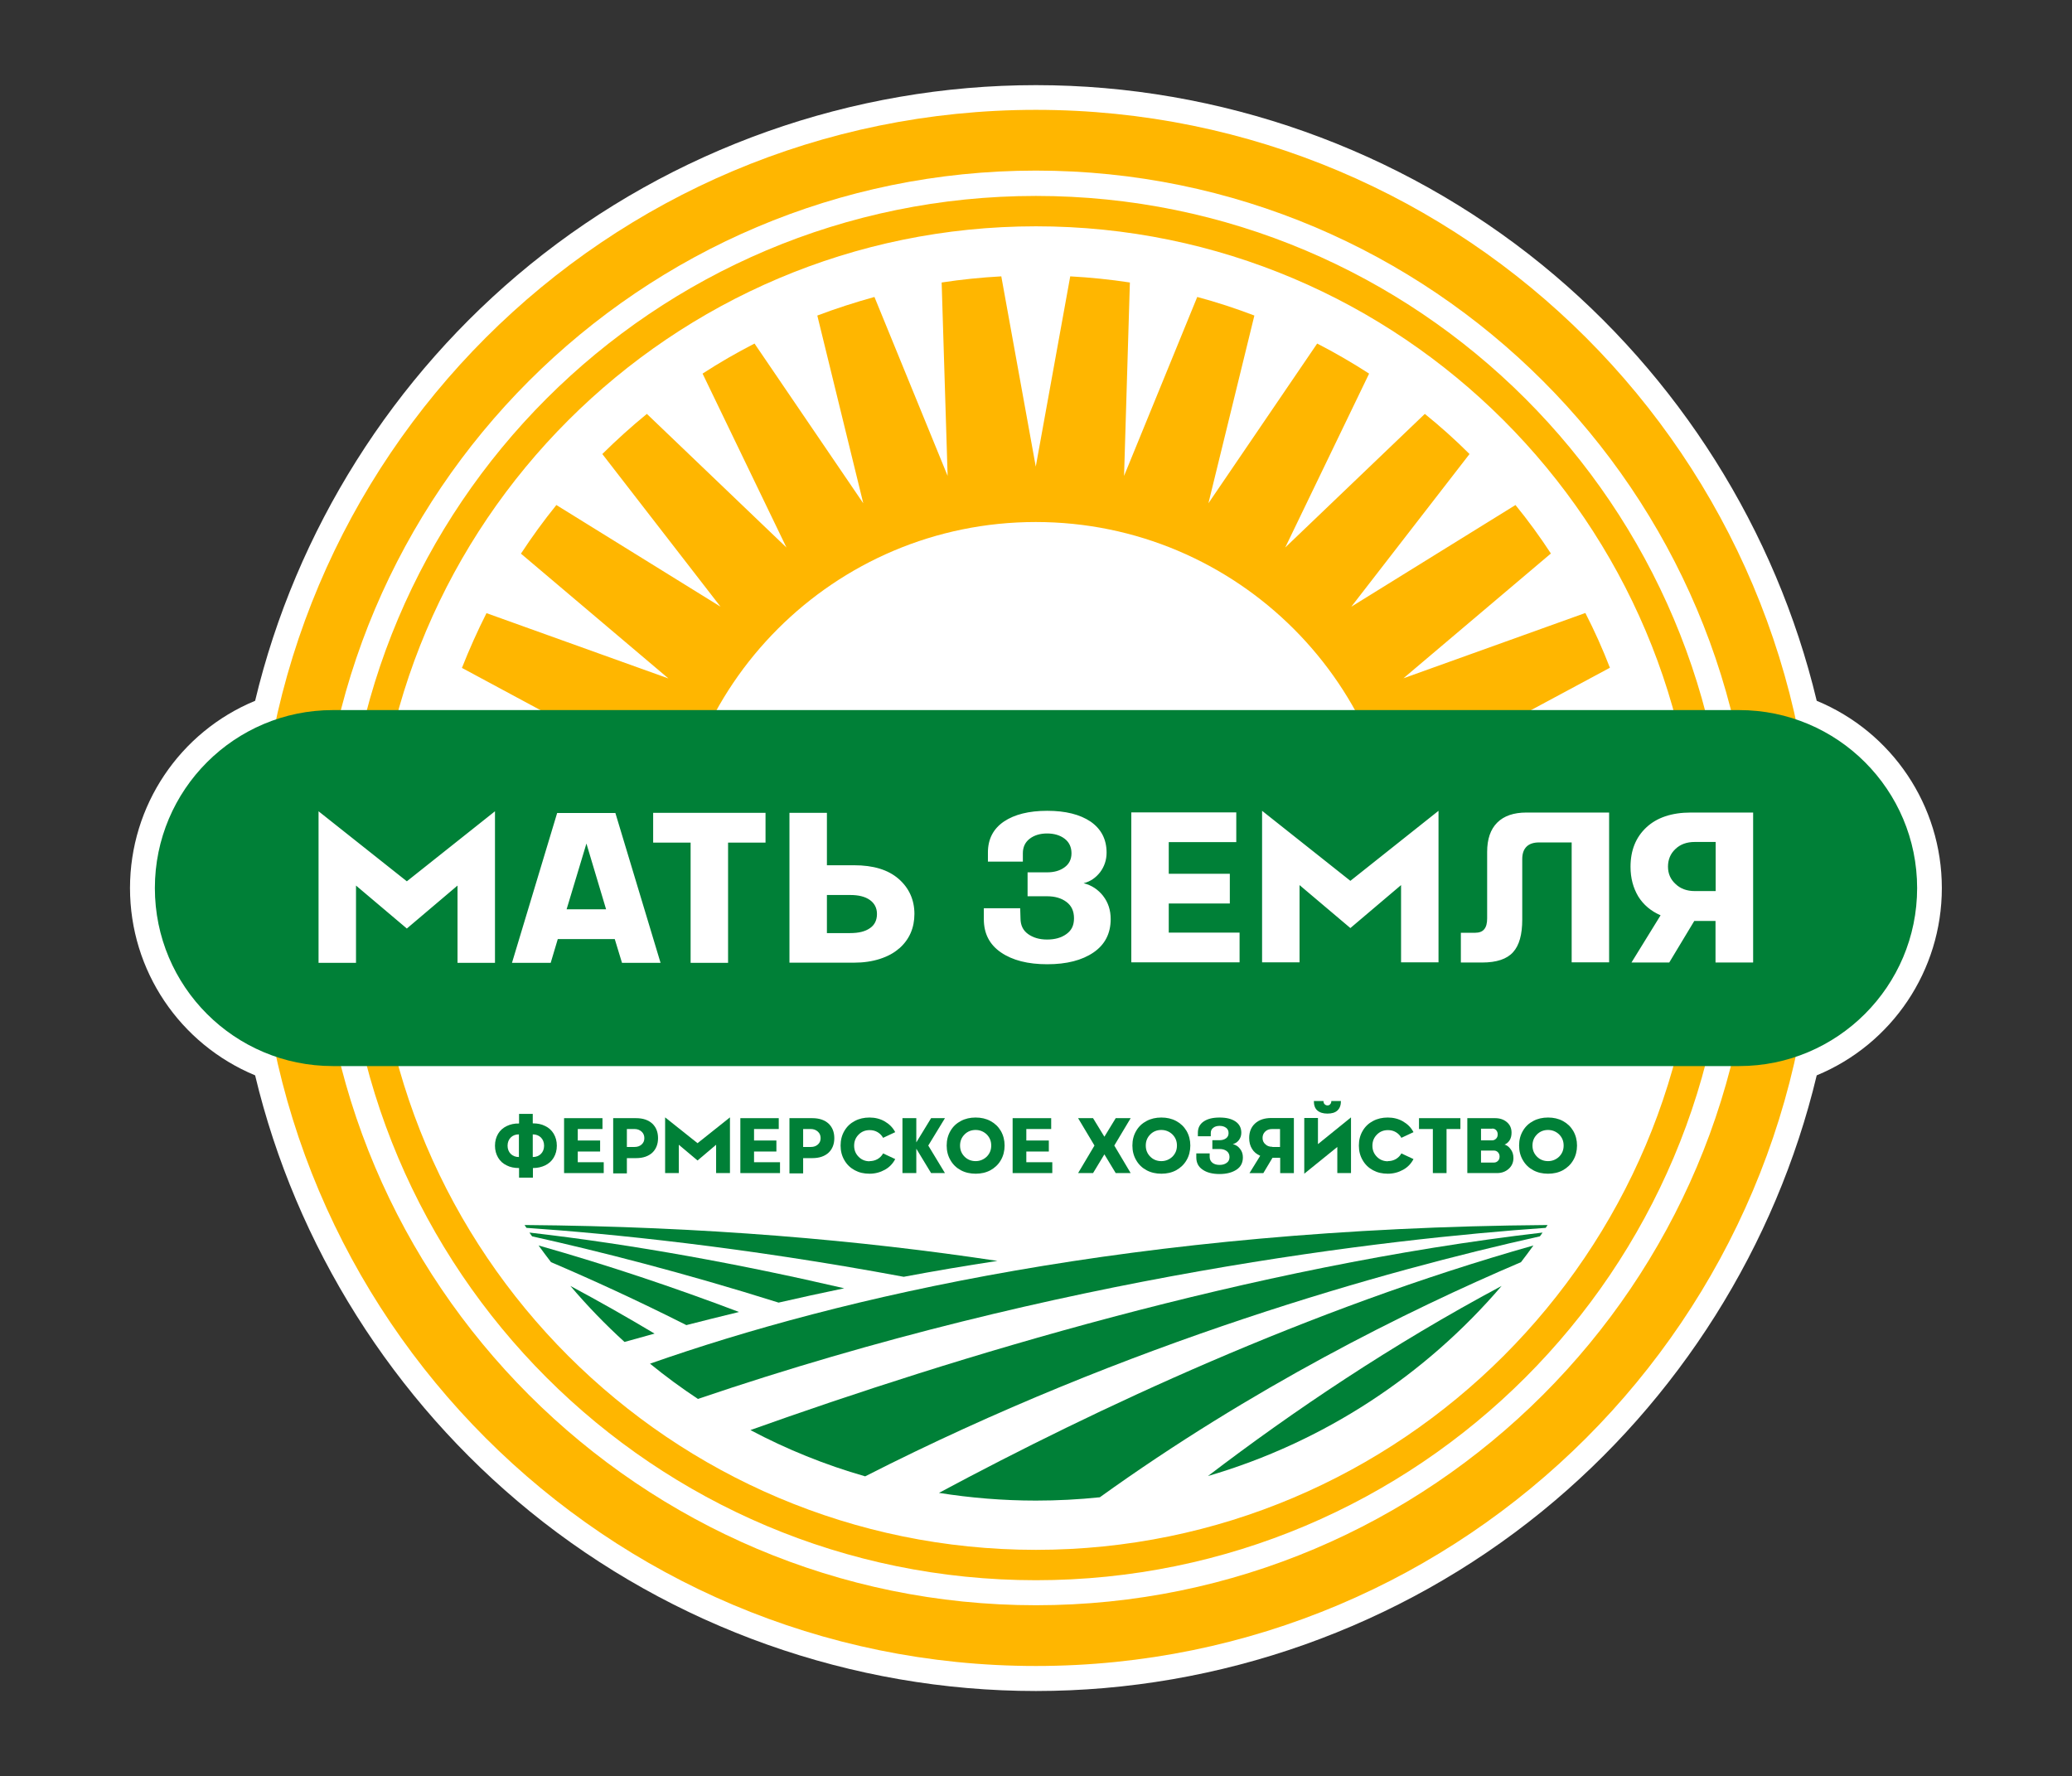
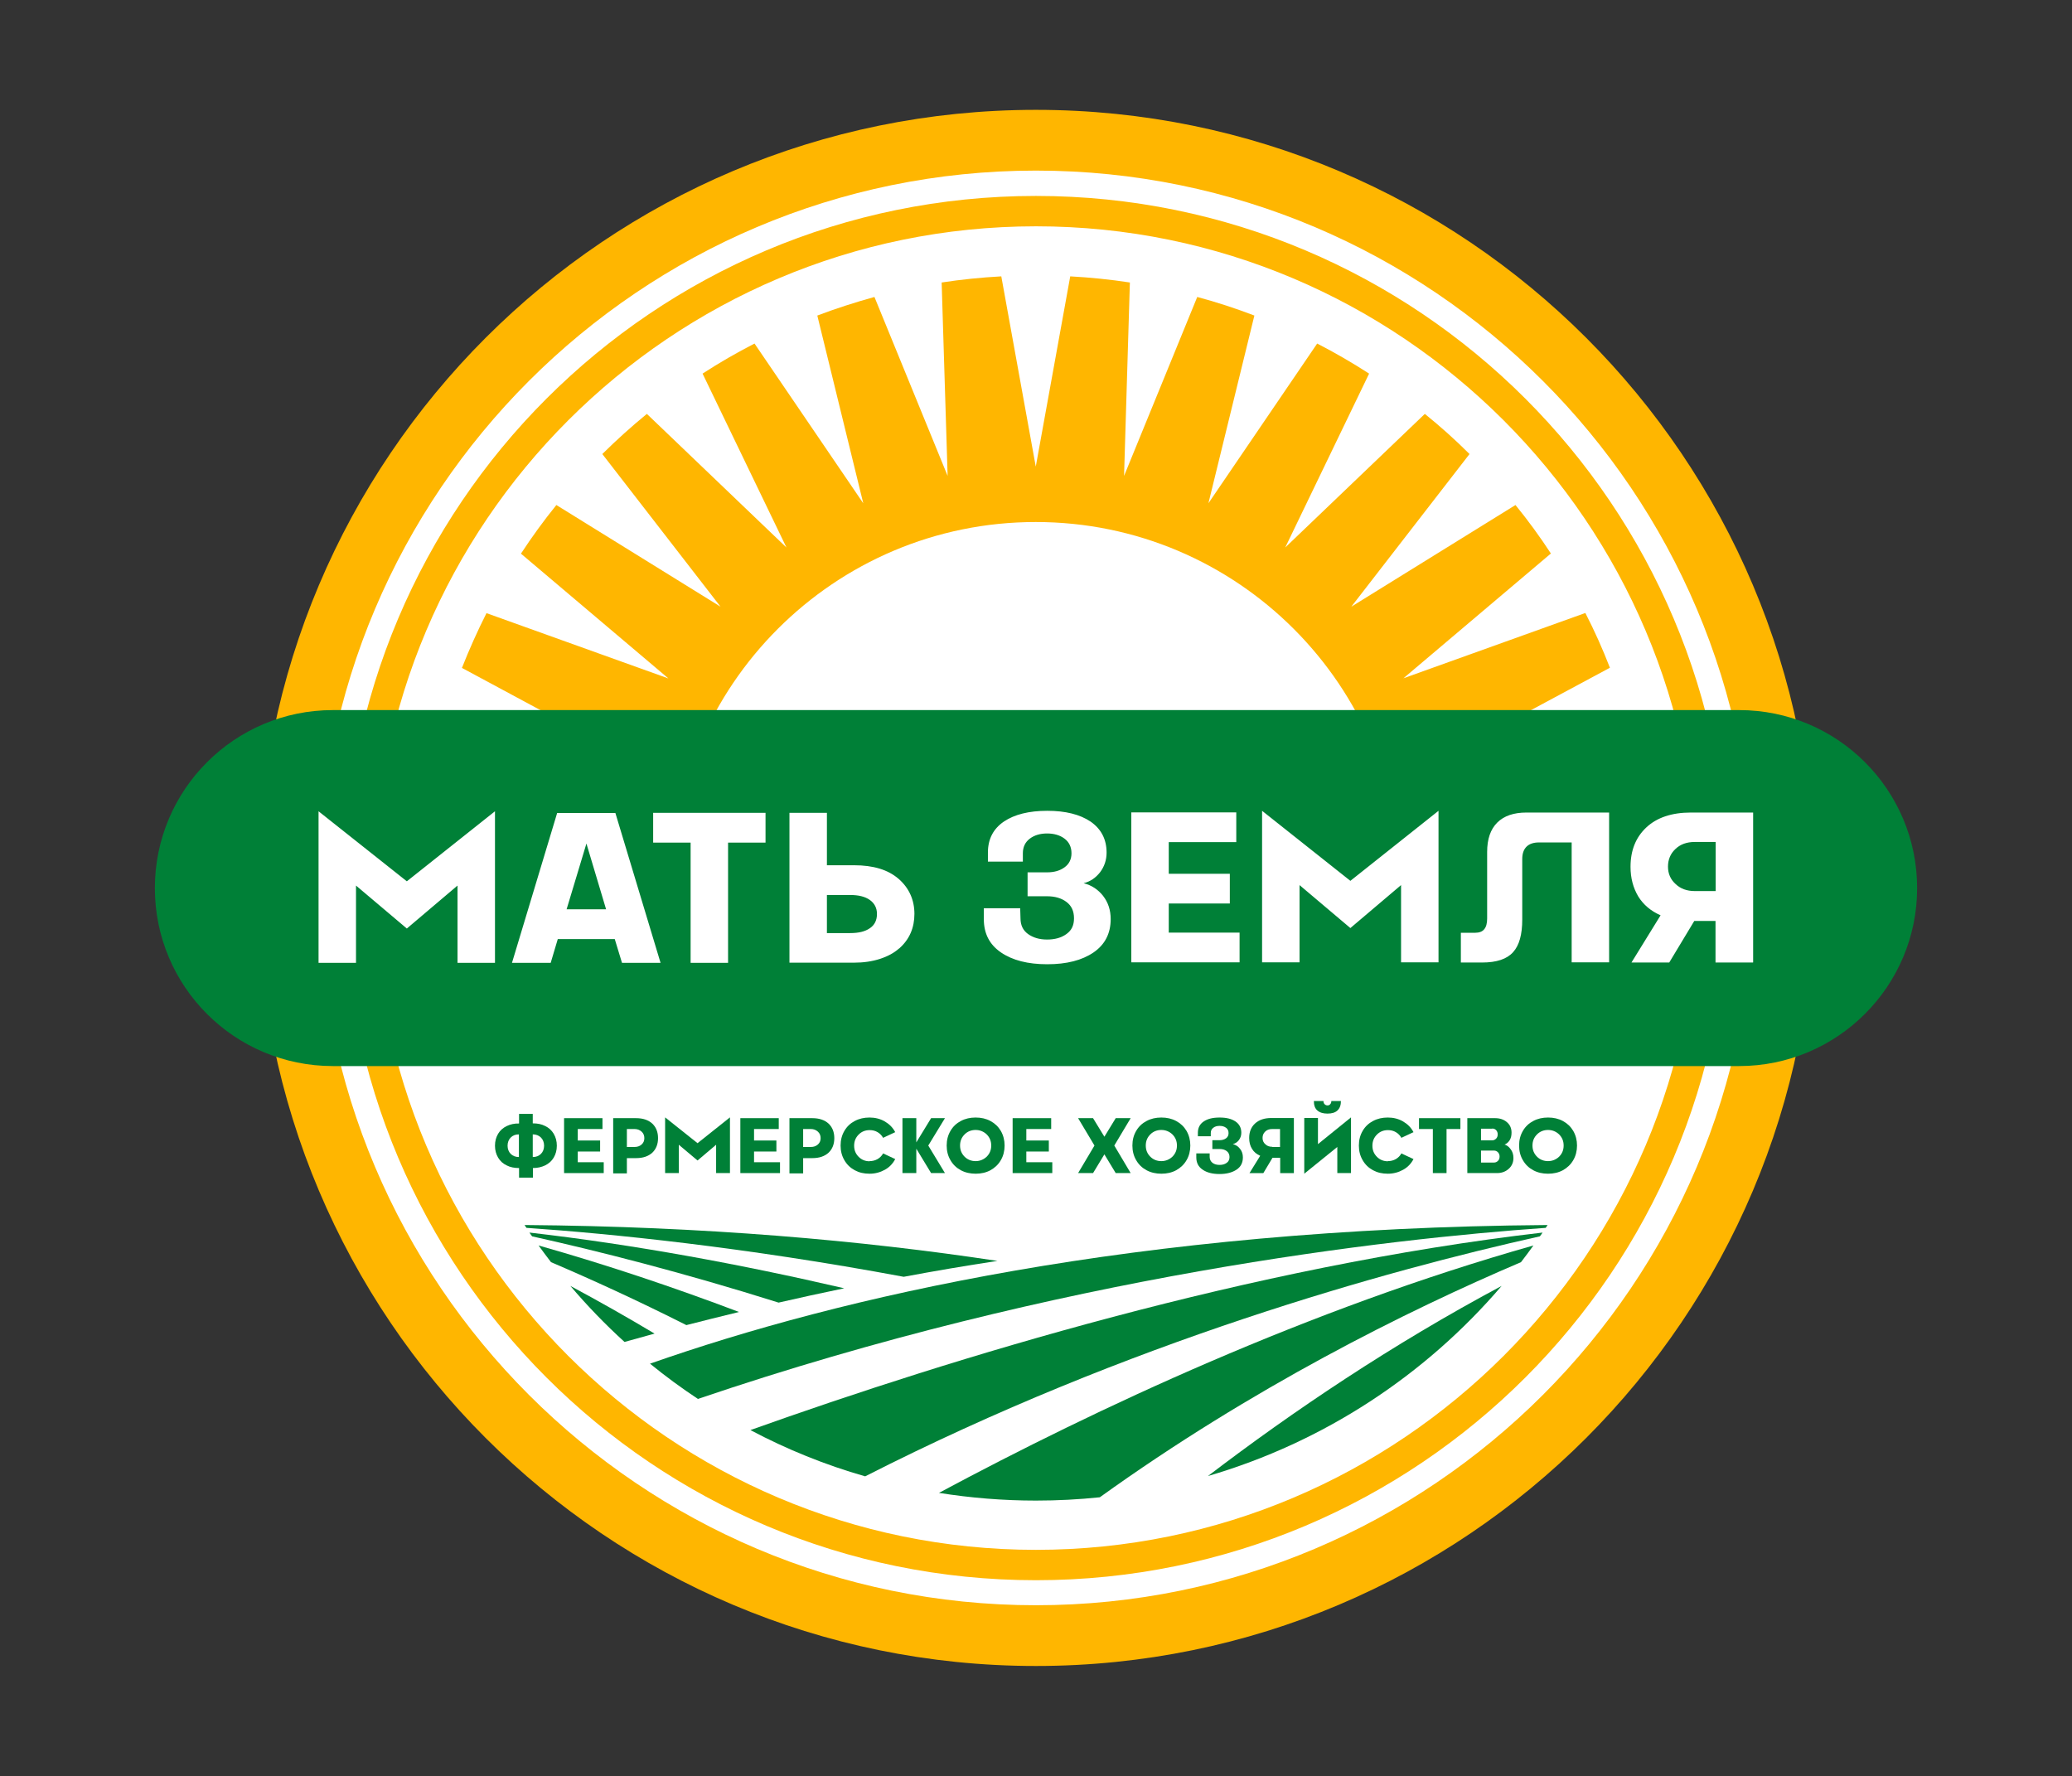
<svg xmlns="http://www.w3.org/2000/svg" id="_Слой_1" data-name="Слой 1" viewBox="0 0 131.65 112.85">
  <rect x="0" y="0" width="131.65" height="112.85" fill="#333333" stroke="none" />
  <defs>
    <style> .cls-1 { fill: #008037; } .cls-1, .cls-2, .cls-3 { stroke-width: 0px; } .cls-2 { fill: #fff; } .cls-3 { fill: #ffb600; } </style>
  </defs>
-   <path class="cls-2" d="m65.82,8.56c-22.27,0-41.92,15.76-46.72,37.48l-.19.87-.85.28c-3.97,1.33-6.64,5.04-6.64,9.22s2.67,7.89,6.64,9.22l.85.28.19.87c4.81,21.72,24.46,37.48,46.72,37.48s41.92-15.76,46.72-37.48l.19-.87.85-.28c3.97-1.33,6.64-5.04,6.64-9.22s-2.67-7.89-6.64-9.22l-.85-.28-.19-.87c-4.8-21.72-24.45-37.48-46.72-37.48m0,98.89c-11.68,0-23.1-4.05-32.15-11.41-8.69-7.07-14.87-16.88-17.46-27.71-4.79-1.99-7.95-6.66-7.95-11.9s3.16-9.92,7.95-11.9c2.59-10.83,8.77-20.64,17.46-27.71,9.05-7.36,20.47-11.41,32.15-11.41s23.1,4.05,32.15,11.41c8.69,7.07,14.87,16.88,17.46,27.71,4.79,1.98,7.95,6.66,7.95,11.9s-3.16,9.92-7.95,11.9c-2.59,10.83-8.77,20.64-17.46,27.71-9.05,7.36-20.47,11.41-32.15,11.41" />
  <path class="cls-2" d="m65.82,103.31c25.9,0,46.89-20.99,46.89-46.89S91.72,9.54,65.82,9.54,18.94,30.53,18.94,56.43s20.99,46.89,46.89,46.89" />
  <path class="cls-3" d="m65.82,6.98c-27.31,0-49.44,22.14-49.44,49.44s22.14,49.44,49.44,49.44,49.44-22.14,49.44-49.44S93.13,6.98,65.82,6.98m0,3.86c25.13,0,45.58,20.45,45.58,45.58s-20.45,45.58-45.58,45.58-45.58-20.45-45.58-45.58S40.69,10.84,65.82,10.84" />
  <path class="cls-3" d="m65.82,12.45c-24.29,0-43.98,19.69-43.98,43.98s19.69,43.98,43.98,43.98,43.98-19.69,43.98-43.98S90.11,12.45,65.82,12.45m0,1.93c23.18,0,42.05,18.86,42.05,42.05s-18.86,42.05-42.05,42.05-42.05-18.86-42.05-42.05S42.64,14.38,65.82,14.38" />
  <path class="cls-1" d="m95.41,81.71c-6.95,3.71-13.26,7.96-18.66,12.08,7.36-2.15,13.81-6.41,18.66-12.08" />
  <path class="cls-1" d="m69.88,95.14c9.64-6.93,19.42-11.81,26.76-14.94.27-.35.53-.7.79-1.06-14.31,4.05-27.81,10.38-37.77,15.72,2.01.32,4.07.49,6.16.49,1.37,0,2.72-.07,4.06-.21" />
  <path class="cls-1" d="m44.35,88.89c23.02-7.83,43.87-10.17,53.86-10.87.04-.06.08-.12.12-.18-26.21.2-44.98,4.58-57.03,8.81.98.8,2,1.55,3.06,2.25" />
  <path class="cls-1" d="m54.97,93.81c16.76-8.54,33.09-13.07,42.87-15.25.06-.08.12-.16.17-.24-18.49,2.14-37.48,7.96-50.33,12.55,2.3,1.22,4.74,2.21,7.29,2.94" />
  <path class="cls-1" d="m53.64,81.86c-6.52-1.51-13.29-2.77-20-3.54.05.08.11.16.17.24,4.18.93,9.56,2.29,15.66,4.21,1.34-.31,2.73-.61,4.17-.91" />
  <path class="cls-1" d="m36.24,81.71c1.07,1.26,2.22,2.45,3.44,3.56.61-.17,1.25-.35,1.91-.53-1.74-1.04-3.52-2.05-5.35-3.03" />
  <path class="cls-1" d="m63.37,80.12c-8.65-1.31-18.64-2.19-30.04-2.28.04.06.08.12.12.18,5.34.37,13.77,1.21,23.97,3.11,1.92-.36,3.91-.7,5.96-1.01" />
  <path class="cls-1" d="m46.94,83.36c-4.12-1.56-8.38-2.99-12.72-4.22.26.36.52.71.79,1.06,2.6,1.11,5.51,2.44,8.6,4,1.06-.27,2.17-.55,3.33-.83" />
  <path class="cls-1" d="m33.85,72.07v1.45c.22,0,.39-.07.52-.2.13-.13.2-.31.2-.52s-.07-.39-.2-.52c-.13-.13-.31-.2-.52-.2m-.88,1.45v-1.45c-.22,0-.39.07-.52.2-.13.13-.2.31-.2.52s.07.39.2.52c.13.13.31.2.52.2m.88-2.75v.61c.3,0,.56.05.79.17.23.11.41.27.54.49.13.22.2.47.2.76s-.07.54-.2.76c-.13.22-.32.38-.54.49-.23.11-.49.17-.78.17v.61h-.88v-.61c-.3,0-.56-.05-.79-.17-.23-.11-.41-.27-.54-.49-.13-.22-.2-.47-.2-.76,0-.29.07-.54.2-.76.13-.22.32-.38.55-.49.23-.11.49-.17.78-.16v-.61h.88Z" />
  <polygon class="cls-1" points="35.84 74.54 35.84 71.05 38.28 71.05 38.28 71.74 36.71 71.74 36.71 72.47 38.13 72.47 38.13 73.17 36.71 73.17 36.71 73.85 38.36 73.85 38.36 74.54 35.84 74.54" />
  <path class="cls-1" d="m39.83,72.88h.49c.18,0,.33-.05.45-.16.12-.11.17-.24.17-.4,0-.16-.05-.3-.17-.41-.12-.11-.27-.17-.45-.17h-.49v1.14Zm-.87-1.83h1.45c.45,0,.79.12,1.04.35.24.23.36.54.36.92s-.12.69-.36.92c-.25.23-.59.35-1.04.35h-.58v.97h-.87v-3.5Z" />
  <polygon class="cls-1" points="44.32 72.64 46.38 71 46.38 74.54 45.5 74.54 45.5 72.74 44.32 73.74 43.13 72.74 43.13 74.54 42.26 74.54 42.26 71 44.32 72.64" />
  <polygon class="cls-1" points="47.04 74.54 47.04 71.05 49.48 71.05 49.48 71.74 47.91 71.74 47.91 72.47 49.33 72.47 49.33 73.17 47.91 73.17 47.91 73.85 49.56 73.85 49.56 74.54 47.04 74.54" />
  <path class="cls-1" d="m51.03,72.88h.49c.18,0,.33-.05.45-.16.12-.11.17-.24.17-.4,0-.16-.05-.3-.17-.41-.12-.11-.27-.17-.45-.17h-.49v1.14Zm-.87-1.83h1.45c.45,0,.79.12,1.04.35.24.23.36.54.36.92s-.12.69-.36.92c-.25.23-.59.35-1.04.35h-.58v.97h-.87v-3.5Z" />
  <path class="cls-1" d="m55.25,73.78c.18,0,.35-.04.51-.13.15-.09.27-.21.35-.36l.77.36c-.15.29-.37.52-.66.68-.29.16-.61.25-.97.25s-.66-.07-.94-.22c-.28-.15-.5-.36-.66-.64-.16-.27-.24-.58-.24-.93s.08-.66.24-.93c.16-.28.39-.49.66-.63.28-.15.59-.22.94-.22s.68.08.97.25c.29.17.51.39.66.68l-.77.36c-.08-.15-.2-.27-.35-.36-.15-.09-.32-.13-.5-.13-.28,0-.51.09-.7.28-.19.19-.29.42-.29.71s.1.52.29.71c.19.19.42.28.7.28" />
  <polygon class="cls-1" points="59.16 71.05 60.04 71.05 58.98 72.79 60.04 74.54 59.16 74.54 58.22 72.99 58.22 74.54 57.34 74.54 57.34 71.05 58.22 71.05 58.22 72.59 59.16 71.05" />
  <path class="cls-1" d="m61.29,73.5c.19.19.43.28.7.28s.51-.1.7-.28c.19-.19.29-.42.29-.71s-.1-.52-.29-.71c-.19-.18-.43-.28-.7-.28s-.51.09-.7.28c-.19.19-.29.42-.29.71s.1.52.29.71m.7,1.08c-.34,0-.66-.07-.94-.22-.28-.15-.5-.36-.66-.64-.16-.27-.24-.58-.24-.93s.08-.66.24-.93c.16-.28.39-.49.66-.63.28-.15.59-.22.94-.22s.66.07.94.22c.28.15.5.36.66.63.16.28.24.59.24.93s-.08.66-.24.93c-.16.28-.39.49-.66.64-.28.15-.59.22-.94.22" />
  <polygon class="cls-1" points="64.34 74.54 64.34 71.05 66.79 71.05 66.79 71.74 65.21 71.74 65.21 72.47 66.64 72.47 66.64 73.17 65.21 73.17 65.21 73.85 66.86 73.85 66.86 74.54 64.34 74.54" />
  <polygon class="cls-1" points="70.89 71.05 71.84 71.05 70.8 72.79 71.84 74.54 70.89 74.54 70.17 73.35 69.45 74.54 68.5 74.54 69.54 72.79 68.5 71.05 69.45 71.05 70.17 72.23 70.89 71.05" />
  <path class="cls-1" d="m73.09,73.5c.19.19.43.28.7.28s.51-.1.7-.28c.19-.19.29-.42.29-.71s-.1-.52-.29-.71c-.19-.18-.43-.28-.7-.28s-.51.09-.7.28c-.19.19-.29.42-.29.71s.1.52.29.71m.7,1.08c-.34,0-.66-.07-.94-.22-.28-.15-.5-.36-.66-.64-.16-.27-.24-.58-.24-.93s.08-.66.24-.93c.16-.28.39-.49.66-.63.28-.15.59-.22.94-.22s.66.07.94.22c.28.15.5.36.66.63.16.28.24.59.24.93s-.08.66-.24.93c-.16.28-.39.49-.66.64-.28.15-.59.22-.94.22" />
  <path class="cls-1" d="m76.86,73.28v.24c0,.16.07.28.18.37.12.09.27.13.45.13s.33-.04.45-.13c.12-.08.18-.21.18-.37s-.06-.29-.18-.38c-.12-.09-.27-.13-.45-.13h-.46v-.56h.46c.16,0,.3-.04.41-.12.11-.08.16-.19.16-.33,0-.15-.05-.26-.16-.34-.11-.08-.24-.12-.41-.12s-.3.04-.4.12c-.11.08-.16.19-.16.34v.2h-.82v-.22c0-.31.12-.55.37-.72.25-.17.58-.25,1.01-.25s.76.08,1.01.25c.25.17.37.41.37.72,0,.17-.05.32-.15.46-.1.13-.23.22-.39.26.18.04.34.14.46.3.12.15.18.33.18.54,0,.34-.13.6-.4.78-.27.18-.63.28-1.08.28s-.81-.09-1.08-.28c-.27-.18-.4-.44-.4-.78v-.25h.85Z" />
  <path class="cls-1" d="m80.84,72.88h.49v-1.14h-.49c-.19,0-.34.05-.45.16-.12.11-.17.25-.17.41,0,.16.06.3.18.4.11.11.26.16.45.16m-.09-1.83h1.45v3.5h-.87v-.97h-.49l-.58.97h-.88l.68-1.1c-.23-.1-.4-.24-.52-.44-.12-.19-.18-.42-.18-.69,0-.38.12-.69.37-.92.25-.23.59-.35,1.04-.35" />
  <path class="cls-1" d="m83.48,69.96h.61c0,.08.02.15.07.2s.11.08.18.08.14-.02.18-.08c.05-.05.07-.12.07-.2h.61c0,.26-.07.46-.22.6s-.36.2-.64.2-.49-.07-.64-.2-.22-.33-.22-.6m-.61,1.08h.87v1.66l2.1-1.7v3.54h-.87v-1.66l-2.1,1.7v-3.54Z" />
  <path class="cls-1" d="m88.18,73.78c.18,0,.35-.04.51-.13.15-.09.27-.21.35-.36l.77.36c-.15.29-.37.52-.66.68-.29.16-.61.25-.97.25s-.66-.07-.94-.22c-.28-.15-.5-.36-.66-.64-.16-.27-.24-.58-.24-.93s.08-.66.24-.93c.16-.28.39-.49.66-.63.28-.15.59-.22.94-.22s.68.08.97.25c.29.17.51.39.66.68l-.77.36c-.08-.15-.2-.27-.35-.36-.15-.09-.32-.13-.5-.13-.28,0-.51.09-.7.28-.19.19-.29.42-.29.71s.1.52.29.71c.19.19.42.28.7.28" />
  <polygon class="cls-1" points="90.16 71.05 92.79 71.05 92.79 71.74 91.91 71.74 91.91 74.54 91.04 74.54 91.04 71.74 90.16 71.74 90.16 71.05" />
  <path class="cls-1" d="m94.1,73.87h.83c.1,0,.18-.04.25-.11.07-.07.1-.16.1-.27s-.03-.19-.1-.27c-.07-.07-.15-.11-.25-.11h-.83v.75Zm.71-2.15h-.71v.74h.71c.1,0,.18-.04.25-.11.07-.07.1-.16.1-.27s-.03-.19-.1-.27c-.07-.07-.15-.1-.25-.1m.76,1.01c.16.04.3.14.41.3.12.15.18.34.18.56,0,.28-.1.51-.3.69-.2.18-.45.27-.74.27h-1.89v-3.49h1.76c.3,0,.55.08.75.25.2.17.3.39.3.67,0,.2-.04.36-.13.5-.09.13-.2.22-.34.27" />
  <path class="cls-1" d="m97.66,73.5c.19.19.43.28.7.28s.51-.1.7-.28c.19-.19.29-.42.29-.71s-.1-.52-.29-.71c-.19-.18-.43-.28-.7-.28s-.51.09-.7.28c-.19.19-.29.42-.29.71s.1.52.29.71m.7,1.08c-.35,0-.66-.07-.94-.22-.28-.15-.5-.36-.66-.64-.16-.27-.24-.58-.24-.93s.08-.66.24-.93c.16-.28.39-.49.66-.63.28-.15.59-.22.94-.22s.66.07.94.22c.28.15.5.36.66.63.16.28.24.59.24.93s-.08.66-.24.93c-.16.28-.39.49-.66.64-.28.15-.59.22-.94.22" />
  <path class="cls-3" d="m104.9,54.66l-12.26-.91,11.8-3.44c-.21-1.27-.47-2.51-.79-3.73l-12.18,1.66,10.82-5.81c-.46-1.19-.98-2.35-1.56-3.48l-11.56,4.15,9.37-7.93c-.7-1.07-1.45-2.1-2.25-3.08l-10.43,6.46,7.51-9.7c-.9-.9-1.85-1.75-2.84-2.55l-8.87,8.49,5.33-11.05c-1.07-.69-2.17-1.33-3.3-1.91l-6.91,10.15,2.92-11.93c-1.18-.45-2.39-.85-3.63-1.18l-4.65,11.37.37-12.29c-1.24-.19-2.51-.32-3.79-.39l-2.19,12.09-2.19-12.09c-1.28.07-2.55.2-3.79.39l.38,12.29-4.65-11.37c-1.23.34-2.44.73-3.63,1.18l2.92,11.93-6.91-10.15c-1.13.58-2.24,1.22-3.3,1.91l5.33,11.05-8.87-8.49c-.99.81-1.93,1.66-2.83,2.55l7.51,9.7-10.43-6.46c-.8.99-1.55,2.02-2.25,3.09l9.37,7.93-11.56-4.15c-.57,1.13-1.09,2.29-1.56,3.48l10.82,5.82-12.18-1.66c-.32,1.22-.59,2.47-.79,3.73l11.8,3.44-12.26.91c-.03.63-.05,1.27-.05,1.91s.02,1.27.05,1.91l12.26.91h3.86c-.13-1-.23-2.02-.23-3.06,0-12.8,10.38-23.18,23.18-23.18s23.18,10.38,23.18,23.18c0,1.04-.09,2.06-.23,3.06h3.86l12.26-.91c.03-.63.05-1.27.05-1.91s-.02-1.27-.05-1.91" />
  <path class="cls-1" d="m110.5,67.74H21.15c-6.25,0-11.31-5.06-11.31-11.31s5.07-11.31,11.31-11.31h89.35c6.25,0,11.31,5.07,11.31,11.31s-5.07,11.31-11.31,11.31" />
  <path class="cls-2" d="m29.07,61.18h2.38v-9.63l-5.6,4.45-5.61-4.45v9.63h2.38v-4.91l3.23,2.73,3.22-2.73v4.91Zm9.43-3.4h-2.5l1.26-4.18,1.25,4.18Zm3.47,3.4l-2.87-9.52h-3.7l-2.87,9.52h2.46l.45-1.51h3.62l.46,1.51h2.45Zm4.29-7.64h2.38v-1.89h-7.14v1.89h2.38v7.64h2.38v-7.64Zm9.46,4.54c0,.39-.15.7-.45.9-.3.21-.71.31-1.25.31h-1.48v-2.42h1.48c.53,0,.94.1,1.24.31.3.21.46.51.46.89m1.41,2.2c.65-.57.97-1.31.97-2.2s-.34-1.65-1.01-2.23c-.67-.58-1.61-.86-2.82-.86h-1.73v-3.33h-2.38v9.52h4.1c.61,0,1.15-.08,1.65-.24.49-.16.9-.38,1.21-.66m12.98-3.33c-.33-.42-.74-.69-1.25-.82.42-.1.77-.34,1.05-.7.27-.36.41-.78.41-1.24,0-.85-.34-1.5-1.01-1.97-.68-.46-1.6-.69-2.76-.69s-2.08.23-2.75.68c-.68.46-1.02,1.12-1.02,1.97v.58h2.22s0-.53,0-.53c0-.4.15-.71.44-.93.29-.22.66-.33,1.1-.33s.82.11,1.11.33c.29.22.44.53.44.93,0,.38-.15.68-.44.89-.3.22-.67.32-1.11.32h-1.24v1.52h1.24c.5,0,.91.12,1.23.36.32.24.48.58.48,1.04s-.16.77-.48,1c-.33.24-.74.35-1.23.35s-.89-.12-1.21-.35c-.32-.23-.48-.56-.48-1l-.02-.64h-2.31v.69c0,.92.36,1.62,1.09,2.12.73.5,1.71.75,2.94.75s2.21-.25,2.94-.75,1.09-1.21,1.09-2.12c0-.57-.16-1.06-.48-1.47m1.8,4.22h6.87v-1.89h-4.5v-1.85h3.88v-1.89h-3.88v-2.01h4.29v-1.89h-6.67v9.52Zm17.13,0h2.38v-9.63l-5.6,4.45-5.61-4.45v9.63h2.38v-4.91l3.23,2.73,3.22-2.73v4.91Zm10.84,0h2.38v-9.52h-5.25c-.81,0-1.43.21-1.86.64-.43.43-.64,1.05-.64,1.86v4.23c0,.31-.06.54-.19.69-.12.15-.32.22-.58.22h-.9v1.89h1.35c.92,0,1.58-.22,1.97-.66.39-.43.58-1.12.58-2.07v-3.84c0-.35.09-.61.27-.79s.45-.27.79-.27h2.08v7.64Zm9.15-4.53h-1.33c-.5,0-.91-.15-1.22-.45-.32-.29-.48-.66-.48-1.1,0-.44.15-.82.47-1.12.31-.3.72-.45,1.23-.45h1.33v3.1Zm2.38,4.53v-9.52h-3.96c-1.21,0-2.16.32-2.83.95-.67.63-1,1.46-1,2.5,0,.72.17,1.34.49,1.88.33.53.8.93,1.42,1.2l-1.85,3h2.4l1.59-2.64h1.35v2.64h2.38Z" />
</svg>